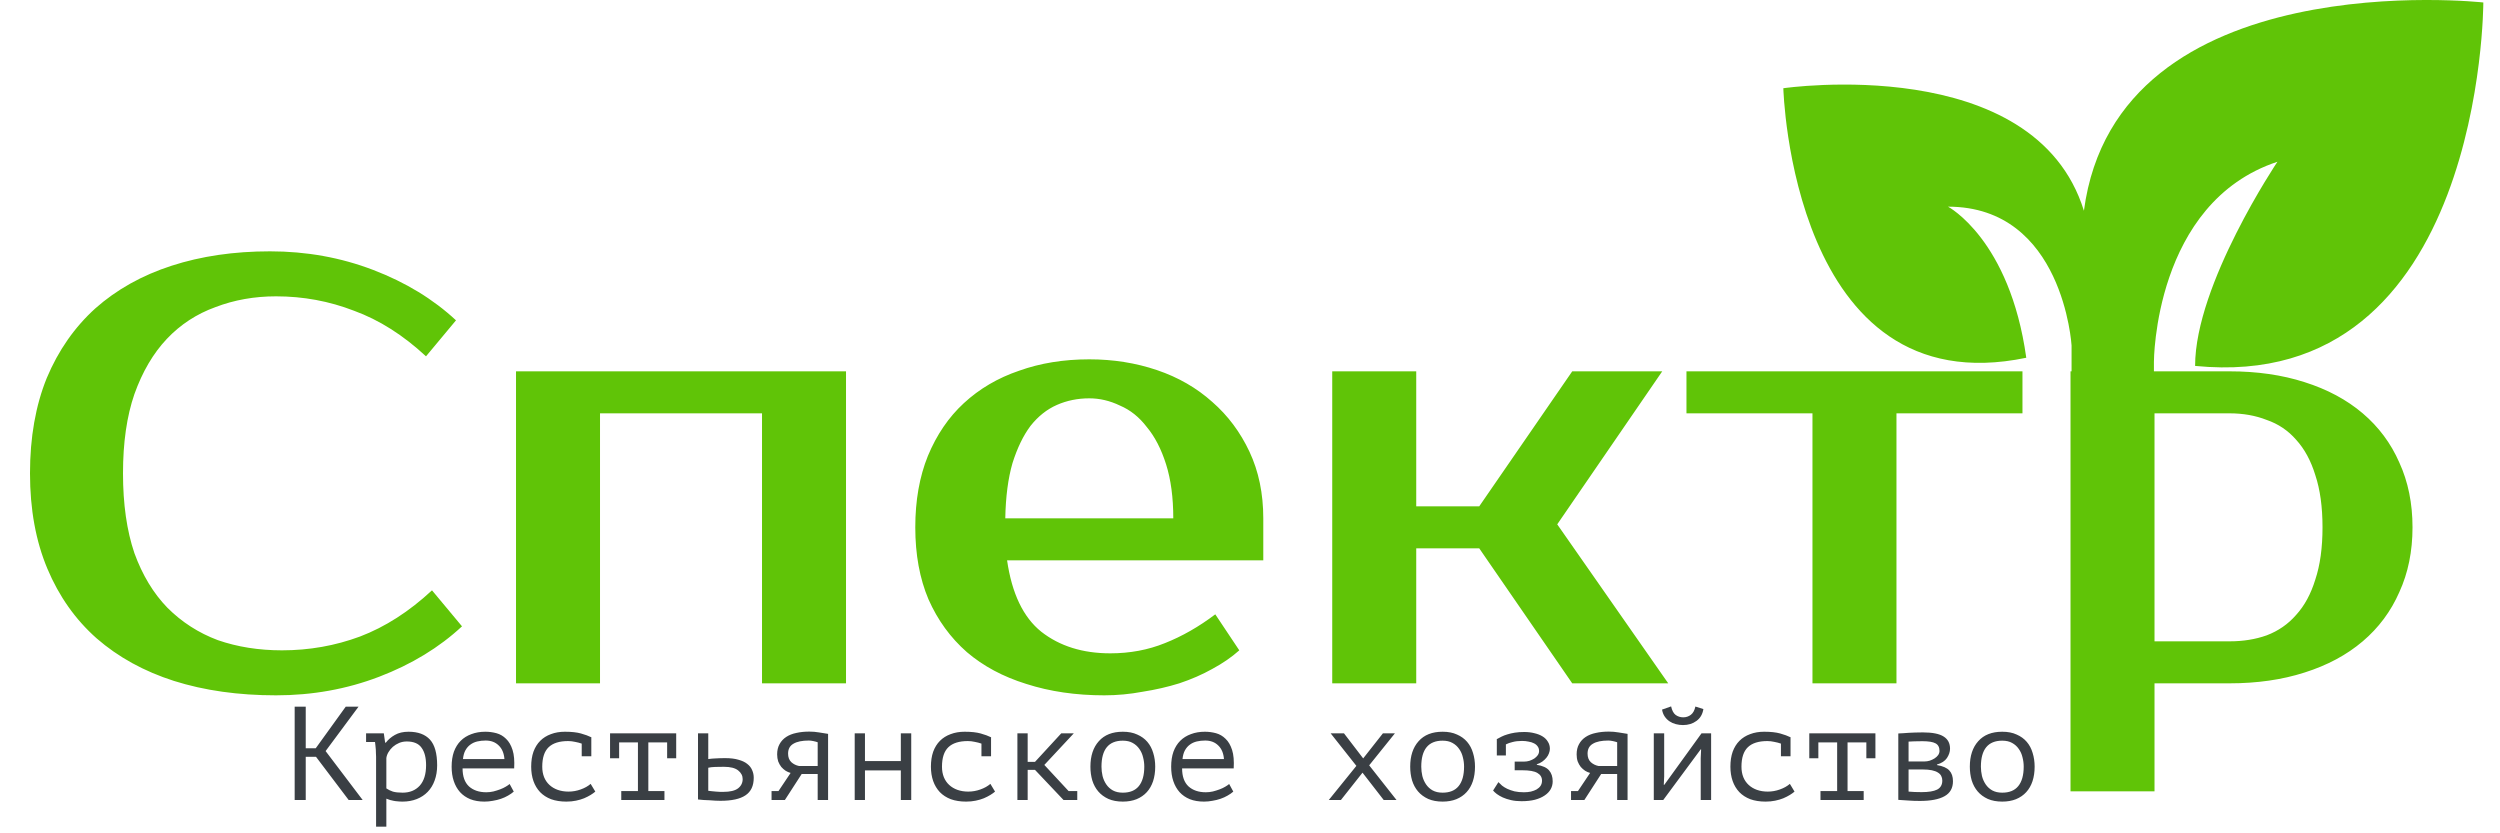
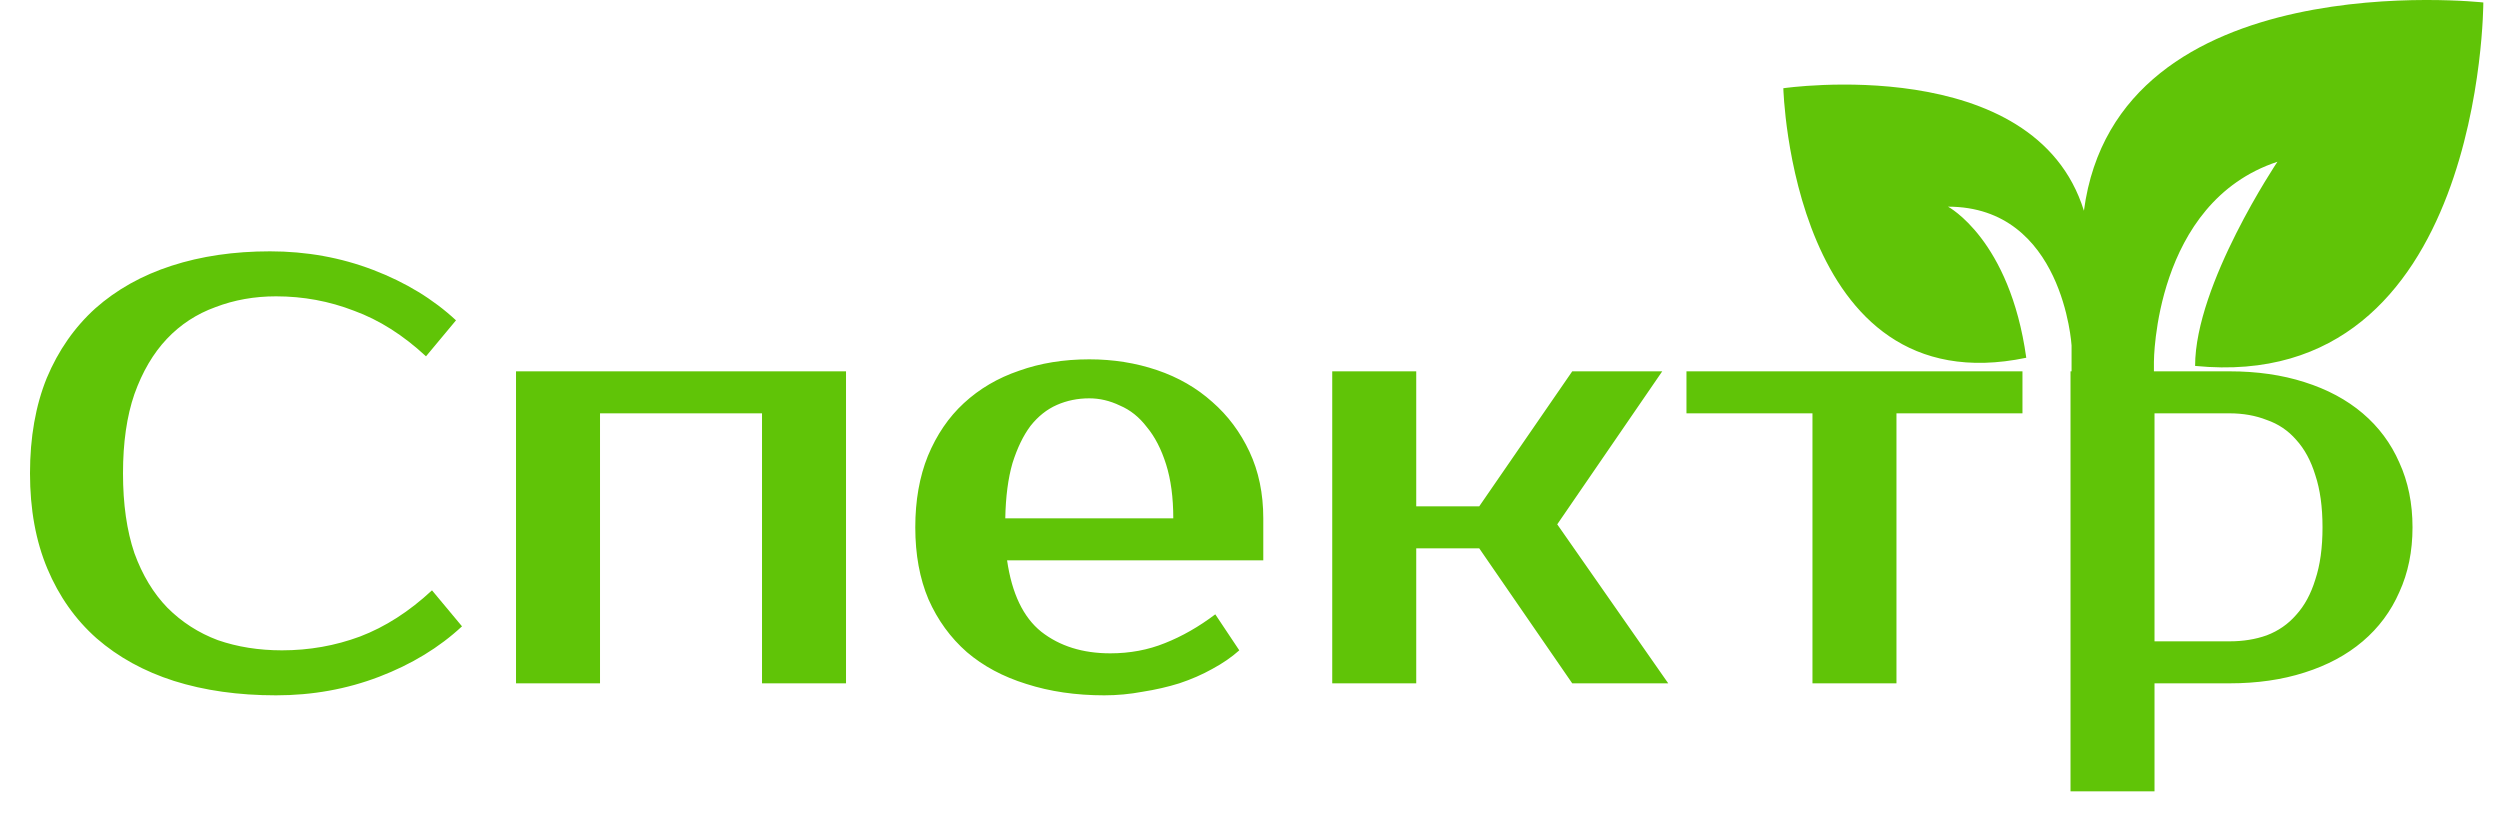
<svg xmlns="http://www.w3.org/2000/svg" width="150" height="50" viewBox="0 0 150 50" fill="none">
  <path d="M125.035 12.645C122.071 3.089 107 5.294 107 5.294C107 5.294 107.494 24.405 121.576 21.465C120.588 14.36 116.882 12.4 116.882 12.4C123.8 12.4 124.294 20.73 124.294 20.73V32H129.235V21.71C129.235 21.71 129.235 12.155 136.647 9.705C136.647 9.705 131.706 17.055 131.706 21.955C149 23.67 149 0.149 149 0.149C149 0.149 127.012 -2.301 125.035 12.645Z" fill="#60C407" />
  <path d="M16.92 39.02C18.552 39.02 20.112 38.744 21.6 38.192C23.112 37.616 24.552 36.692 25.92 35.42L27.72 37.58C26.352 38.852 24.696 39.86 22.752 40.604C20.808 41.348 18.744 41.72 16.56 41.72C14.304 41.72 12.264 41.432 10.44 40.856C8.64 40.28 7.092 39.428 5.796 38.3C4.524 37.172 3.54 35.78 2.844 34.124C2.148 32.468 1.8 30.56 1.8 28.4C1.8 26.24 2.136 24.332 2.808 22.676C3.504 21.02 4.476 19.628 5.724 18.5C6.996 17.372 8.52 16.52 10.296 15.944C12.072 15.368 14.04 15.08 16.2 15.08C18.384 15.08 20.448 15.452 22.392 16.196C24.336 16.94 25.992 17.948 27.36 19.22L25.56 21.38C24.192 20.108 22.752 19.196 21.24 18.644C19.752 18.068 18.192 17.78 16.56 17.78C15.264 17.78 14.052 17.996 12.924 18.428C11.796 18.836 10.824 19.472 10.008 20.336C9.192 21.2 8.544 22.304 8.064 23.648C7.608 24.968 7.38 26.552 7.38 28.4C7.38 30.248 7.608 31.844 8.064 33.188C8.544 34.508 9.204 35.6 10.044 36.464C10.908 37.328 11.916 37.976 13.068 38.408C14.244 38.816 15.528 39.02 16.92 39.02ZM50.761 22.28V41H45.721V24.8H36.001V41H30.961V22.28H50.761ZM66.617 39.2C67.793 39.2 68.885 38.996 69.893 38.588C70.925 38.18 71.933 37.604 72.917 36.86L74.357 39.02C73.901 39.428 73.361 39.8 72.737 40.136C72.137 40.472 71.477 40.76 70.757 41C70.061 41.216 69.329 41.384 68.561 41.504C67.793 41.648 67.025 41.72 66.257 41.72C64.553 41.72 62.993 41.492 61.577 41.036C60.185 40.604 58.997 39.968 58.013 39.128C57.029 38.264 56.261 37.208 55.709 35.96C55.181 34.712 54.917 33.272 54.917 31.64C54.917 30.032 55.169 28.604 55.673 27.356C56.201 26.084 56.921 25.028 57.833 24.188C58.769 23.324 59.873 22.676 61.145 22.244C62.417 21.788 63.821 21.56 65.357 21.56C66.797 21.56 68.153 21.776 69.425 22.208C70.697 22.64 71.801 23.276 72.737 24.116C73.673 24.932 74.417 25.928 74.969 27.104C75.521 28.28 75.797 29.612 75.797 31.1V33.62H60.425C60.713 35.612 61.397 37.04 62.477 37.904C63.581 38.768 64.961 39.2 66.617 39.2ZM65.357 23.9C64.661 23.9 64.013 24.032 63.413 24.296C62.813 24.56 62.285 24.98 61.829 25.556C61.397 26.132 61.037 26.876 60.749 27.788C60.485 28.7 60.341 29.804 60.317 31.1H70.397C70.397 29.852 70.253 28.772 69.965 27.86C69.677 26.948 69.293 26.204 68.813 25.628C68.357 25.028 67.817 24.596 67.193 24.332C66.593 24.044 65.981 23.9 65.357 23.9ZM88.754 32.9H84.974V41H79.934V22.28H84.974V30.38H88.754L94.334 22.28H99.734L93.434 31.46L100.094 41H94.334L88.754 32.9ZM121.348 24.8H113.788V41H108.748V24.8H101.188V22.28H121.348V24.8ZM129.271 24.8V38.48H133.771C134.587 38.48 135.331 38.36 136.003 38.12C136.699 37.856 137.287 37.448 137.767 36.896C138.271 36.344 138.655 35.636 138.919 34.772C139.207 33.908 139.351 32.864 139.351 31.64C139.351 30.416 139.207 29.372 138.919 28.508C138.655 27.644 138.271 26.936 137.767 26.384C137.287 25.832 136.699 25.436 136.003 25.196C135.331 24.932 134.587 24.8 133.771 24.8H129.271ZM133.771 22.28C135.427 22.28 136.927 22.496 138.271 22.928C139.639 23.36 140.803 23.984 141.763 24.8C142.723 25.616 143.455 26.6 143.959 27.752C144.487 28.904 144.751 30.2 144.751 31.64C144.751 33.08 144.487 34.376 143.959 35.528C143.455 36.68 142.723 37.664 141.763 38.48C140.803 39.296 139.639 39.92 138.271 40.352C136.927 40.784 135.427 41 133.771 41H129.271V47.48H124.231V22.28H133.771Z" fill="#60C407" />
-   <path d="M18.96 45.408H18.344V48H17.68V42.4H18.344V44.896H18.944L20.744 42.4H21.512L19.536 45.064L21.76 48H20.92L18.96 45.408ZM22.565 45.4C22.565 45.352 22.562 45.291 22.557 45.216C22.557 45.136 22.554 45.056 22.549 44.976C22.544 44.891 22.535 44.808 22.525 44.728C22.52 44.648 22.512 44.579 22.501 44.52H21.965V44H23.029L23.109 44.56H23.149C23.293 44.373 23.474 44.219 23.693 44.096C23.917 43.968 24.189 43.904 24.509 43.904C25.079 43.904 25.509 44.061 25.797 44.376C26.085 44.691 26.229 45.205 26.229 45.92C26.229 46.256 26.178 46.56 26.077 46.832C25.981 47.099 25.842 47.325 25.661 47.512C25.48 47.699 25.261 47.843 25.005 47.944C24.749 48.045 24.466 48.096 24.157 48.096C24.045 48.096 23.944 48.091 23.853 48.08C23.767 48.075 23.688 48.064 23.613 48.048C23.544 48.037 23.474 48.021 23.405 48C23.335 47.979 23.261 47.952 23.181 47.92V49.6H22.565V45.4ZM24.405 44.488C24.245 44.488 24.093 44.517 23.949 44.576C23.81 44.635 23.685 44.712 23.573 44.808C23.466 44.904 23.378 45.011 23.309 45.128C23.239 45.245 23.197 45.363 23.181 45.48V47.304C23.298 47.384 23.429 47.448 23.573 47.496C23.722 47.539 23.917 47.56 24.157 47.56C24.584 47.56 24.925 47.421 25.181 47.144C25.437 46.861 25.565 46.451 25.565 45.912C25.565 45.459 25.474 45.109 25.293 44.864C25.117 44.613 24.821 44.488 24.405 44.488ZM30.826 47.496C30.73 47.581 30.615 47.661 30.482 47.736C30.354 47.811 30.212 47.875 30.058 47.928C29.903 47.981 29.74 48.021 29.57 48.048C29.404 48.08 29.236 48.096 29.066 48.096C28.746 48.096 28.463 48.048 28.218 47.952C27.972 47.851 27.767 47.709 27.602 47.528C27.436 47.341 27.311 47.12 27.226 46.864C27.14 46.608 27.098 46.32 27.098 46C27.098 45.664 27.143 45.365 27.234 45.104C27.33 44.843 27.466 44.624 27.642 44.448C27.818 44.272 28.031 44.139 28.282 44.048C28.532 43.952 28.812 43.904 29.122 43.904C29.346 43.904 29.567 43.933 29.786 43.992C30.004 44.051 30.196 44.163 30.362 44.328C30.532 44.488 30.663 44.712 30.754 45C30.844 45.283 30.876 45.651 30.85 46.104H27.754C27.754 46.584 27.882 46.944 28.138 47.184C28.399 47.419 28.746 47.536 29.178 47.536C29.322 47.536 29.463 47.52 29.602 47.488C29.746 47.451 29.882 47.408 30.01 47.36C30.138 47.312 30.25 47.259 30.346 47.2C30.447 47.141 30.524 47.088 30.578 47.04L30.826 47.496ZM29.138 44.432C28.962 44.432 28.794 44.451 28.634 44.488C28.479 44.525 28.34 44.589 28.218 44.68C28.1 44.765 28.002 44.88 27.922 45.024C27.847 45.163 27.799 45.336 27.778 45.544H30.266C30.239 45.192 30.124 44.92 29.922 44.728C29.724 44.531 29.463 44.432 29.138 44.432ZM34.903 44.616C34.78 44.573 34.647 44.539 34.503 44.512C34.364 44.48 34.225 44.464 34.087 44.464C33.564 44.464 33.175 44.587 32.919 44.832C32.663 45.077 32.535 45.467 32.535 46C32.535 46.235 32.572 46.445 32.647 46.632C32.721 46.813 32.828 46.968 32.967 47.096C33.105 47.224 33.271 47.323 33.463 47.392C33.66 47.461 33.876 47.496 34.111 47.496C34.361 47.496 34.604 47.453 34.839 47.368C35.079 47.283 35.279 47.171 35.439 47.032L35.719 47.496C35.644 47.56 35.551 47.627 35.439 47.696C35.327 47.765 35.196 47.832 35.047 47.896C34.903 47.955 34.74 48.003 34.559 48.04C34.383 48.077 34.191 48.096 33.983 48.096C33.636 48.096 33.329 48.048 33.063 47.952C32.801 47.851 32.583 47.709 32.407 47.528C32.231 47.341 32.097 47.12 32.007 46.864C31.916 46.603 31.871 46.315 31.871 46C31.871 45.664 31.916 45.365 32.007 45.104C32.103 44.843 32.239 44.624 32.415 44.448C32.591 44.272 32.804 44.139 33.055 44.048C33.305 43.952 33.585 43.904 33.895 43.904C34.289 43.904 34.609 43.939 34.855 44.008C35.105 44.077 35.316 44.155 35.487 44.24L35.479 44.264V45.376H34.903V44.616ZM36.603 44H40.572V45.496H40.028V44.544H38.9V47.464H39.867V48H37.276V47.464H38.276V44.544H37.148V45.496H36.603V44ZM42.496 47.448C42.555 47.459 42.624 47.467 42.704 47.472C42.79 47.477 42.875 47.485 42.96 47.496C43.046 47.501 43.128 47.507 43.208 47.512C43.288 47.512 43.352 47.512 43.4 47.512C43.8 47.512 44.094 47.443 44.28 47.304C44.467 47.16 44.56 46.973 44.56 46.744C44.56 46.541 44.47 46.368 44.288 46.224C44.107 46.08 43.822 46.008 43.432 46.008C43.256 46.008 43.083 46.011 42.912 46.016C42.747 46.021 42.608 46.037 42.496 46.064V47.448ZM42.496 45.544C42.64 45.523 42.792 45.509 42.952 45.504C43.118 45.493 43.307 45.488 43.52 45.488C43.83 45.488 44.091 45.52 44.304 45.584C44.523 45.643 44.699 45.725 44.832 45.832C44.971 45.939 45.07 46.064 45.128 46.208C45.192 46.347 45.224 46.499 45.224 46.664C45.224 47.149 45.059 47.501 44.728 47.72C44.403 47.939 43.904 48.048 43.232 48.048C43.147 48.048 43.046 48.045 42.928 48.04C42.816 48.035 42.699 48.027 42.576 48.016C42.459 48.011 42.339 48.005 42.216 48C42.094 47.989 41.982 47.979 41.88 47.968V44H42.496V45.544ZM49.061 46.44H48.101L47.093 48H46.293V47.464H46.709L47.437 46.376C47.336 46.349 47.237 46.307 47.141 46.248C47.045 46.184 46.957 46.107 46.877 46.016C46.803 45.92 46.741 45.811 46.693 45.688C46.651 45.56 46.629 45.419 46.629 45.264C46.629 45.024 46.677 44.819 46.773 44.648C46.869 44.472 47.003 44.328 47.173 44.216C47.344 44.104 47.547 44.024 47.781 43.976C48.016 43.923 48.275 43.896 48.557 43.896C48.76 43.896 48.952 43.912 49.133 43.944C49.315 43.971 49.499 44 49.685 44.032V48H49.061V46.44ZM49.061 45.96V44.536C48.987 44.509 48.899 44.485 48.797 44.464C48.696 44.443 48.608 44.432 48.533 44.432C48.128 44.432 47.819 44.496 47.605 44.624C47.392 44.747 47.285 44.944 47.285 45.216C47.285 45.435 47.349 45.605 47.477 45.728C47.605 45.845 47.76 45.923 47.941 45.96H49.061ZM54.05 46.224H51.898V48H51.282V44H51.898V45.664H54.05V44H54.674V48H54.05V46.224ZM58.887 44.616C58.764 44.573 58.631 44.539 58.487 44.512C58.348 44.48 58.21 44.464 58.071 44.464C57.548 44.464 57.159 44.587 56.903 44.832C56.647 45.077 56.519 45.467 56.519 46C56.519 46.235 56.556 46.445 56.631 46.632C56.706 46.813 56.812 46.968 56.951 47.096C57.09 47.224 57.255 47.323 57.447 47.392C57.644 47.461 57.86 47.496 58.095 47.496C58.346 47.496 58.588 47.453 58.823 47.368C59.063 47.283 59.263 47.171 59.423 47.032L59.703 47.496C59.628 47.56 59.535 47.627 59.423 47.696C59.311 47.765 59.18 47.832 59.031 47.896C58.887 47.955 58.724 48.003 58.543 48.04C58.367 48.077 58.175 48.096 57.967 48.096C57.62 48.096 57.314 48.048 57.047 47.952C56.786 47.851 56.567 47.709 56.391 47.528C56.215 47.341 56.082 47.12 55.991 46.864C55.9 46.603 55.855 46.315 55.855 46C55.855 45.664 55.9 45.365 55.991 45.104C56.087 44.843 56.223 44.624 56.399 44.448C56.575 44.272 56.788 44.139 57.039 44.048C57.29 43.952 57.57 43.904 57.879 43.904C58.274 43.904 58.594 43.939 58.839 44.008C59.09 44.077 59.3 44.155 59.471 44.24L59.463 44.264V45.376H58.887V44.616ZM62.1 46.192H61.66V48H61.044V44H61.66V45.712H62.1L63.676 44H64.428L62.66 45.896L64.116 47.464H64.636V48H63.812L62.1 46.192ZM65.425 46C65.425 45.355 65.593 44.845 65.929 44.472C66.265 44.093 66.745 43.904 67.369 43.904C67.705 43.904 67.993 43.96 68.233 44.072C68.478 44.179 68.681 44.325 68.841 44.512C69.001 44.699 69.118 44.92 69.193 45.176C69.273 45.432 69.313 45.707 69.313 46C69.313 46.32 69.27 46.611 69.185 46.872C69.099 47.128 68.974 47.347 68.809 47.528C68.643 47.709 68.438 47.851 68.193 47.952C67.953 48.048 67.678 48.096 67.369 48.096C67.038 48.096 66.75 48.043 66.505 47.936C66.259 47.824 66.057 47.675 65.897 47.488C65.737 47.301 65.617 47.08 65.537 46.824C65.462 46.568 65.425 46.293 65.425 46ZM66.089 46C66.089 46.187 66.11 46.373 66.153 46.56C66.201 46.747 66.275 46.915 66.377 47.064C66.478 47.213 66.609 47.333 66.769 47.424C66.934 47.515 67.134 47.56 67.369 47.56C67.795 47.56 68.115 47.429 68.329 47.168C68.547 46.901 68.657 46.512 68.657 46C68.657 45.808 68.633 45.621 68.585 45.44C68.542 45.253 68.467 45.085 68.361 44.936C68.259 44.787 68.126 44.667 67.961 44.576C67.801 44.485 67.603 44.44 67.369 44.44C66.942 44.44 66.622 44.571 66.409 44.832C66.195 45.093 66.089 45.483 66.089 46ZM73.998 47.496C73.902 47.581 73.787 47.661 73.654 47.736C73.526 47.811 73.384 47.875 73.23 47.928C73.075 47.981 72.912 48.021 72.742 48.048C72.576 48.08 72.408 48.096 72.238 48.096C71.918 48.096 71.635 48.048 71.39 47.952C71.144 47.851 70.939 47.709 70.774 47.528C70.608 47.341 70.483 47.12 70.398 46.864C70.312 46.608 70.27 46.32 70.27 46C70.27 45.664 70.315 45.365 70.406 45.104C70.502 44.843 70.638 44.624 70.814 44.448C70.99 44.272 71.203 44.139 71.454 44.048C71.704 43.952 71.984 43.904 72.294 43.904C72.518 43.904 72.739 43.933 72.958 43.992C73.176 44.051 73.368 44.163 73.534 44.328C73.704 44.488 73.835 44.712 73.926 45C74.016 45.283 74.048 45.651 74.022 46.104H70.926C70.926 46.584 71.054 46.944 71.31 47.184C71.571 47.419 71.918 47.536 72.35 47.536C72.494 47.536 72.635 47.52 72.774 47.488C72.918 47.451 73.054 47.408 73.182 47.36C73.31 47.312 73.422 47.259 73.518 47.2C73.619 47.141 73.696 47.088 73.75 47.04L73.998 47.496ZM72.31 44.432C72.134 44.432 71.966 44.451 71.806 44.488C71.651 44.525 71.512 44.589 71.39 44.68C71.272 44.765 71.174 44.88 71.094 45.024C71.019 45.163 70.971 45.336 70.95 45.544H73.438C73.411 45.192 73.296 44.92 73.094 44.728C72.896 44.531 72.635 44.432 72.31 44.432ZM81.383 45.952L79.839 44H80.639L81.791 45.504L82.975 44H83.695L82.151 45.92L83.791 48H83.023L81.751 46.36L80.455 48H79.727L81.383 45.952ZM84.612 46C84.612 45.355 84.78 44.845 85.116 44.472C85.452 44.093 85.932 43.904 86.556 43.904C86.892 43.904 87.18 43.96 87.42 44.072C87.666 44.179 87.868 44.325 88.028 44.512C88.188 44.699 88.306 44.92 88.38 45.176C88.46 45.432 88.5 45.707 88.5 46C88.5 46.32 88.458 46.611 88.372 46.872C88.287 47.128 88.162 47.347 87.996 47.528C87.831 47.709 87.626 47.851 87.38 47.952C87.14 48.048 86.866 48.096 86.556 48.096C86.226 48.096 85.938 48.043 85.692 47.936C85.447 47.824 85.244 47.675 85.084 47.488C84.924 47.301 84.804 47.08 84.724 46.824C84.65 46.568 84.612 46.293 84.612 46ZM85.276 46C85.276 46.187 85.298 46.373 85.34 46.56C85.388 46.747 85.463 46.915 85.564 47.064C85.666 47.213 85.796 47.333 85.956 47.424C86.122 47.515 86.322 47.56 86.556 47.56C86.983 47.56 87.303 47.429 87.516 47.168C87.735 46.901 87.844 46.512 87.844 46C87.844 45.808 87.82 45.621 87.772 45.44C87.73 45.253 87.655 45.085 87.548 44.936C87.447 44.787 87.314 44.667 87.148 44.576C86.988 44.485 86.791 44.44 86.556 44.44C86.13 44.44 85.81 44.571 85.596 44.832C85.383 45.093 85.276 45.483 85.276 46ZM89.809 44.376L89.801 44.352C89.892 44.299 89.988 44.248 90.089 44.2C90.196 44.147 90.313 44.101 90.441 44.064C90.575 44.021 90.724 43.987 90.889 43.96C91.055 43.933 91.244 43.92 91.457 43.92C91.676 43.92 91.879 43.944 92.065 43.992C92.252 44.035 92.415 44.099 92.553 44.184C92.692 44.269 92.799 44.376 92.873 44.504C92.953 44.627 92.993 44.768 92.993 44.928C92.993 45.013 92.975 45.104 92.937 45.2C92.905 45.291 92.855 45.379 92.785 45.464C92.716 45.549 92.633 45.627 92.537 45.696C92.441 45.765 92.332 45.819 92.209 45.856V45.888C92.561 45.947 92.806 46.059 92.945 46.224C93.089 46.389 93.161 46.608 93.161 46.88C93.161 47.051 93.121 47.208 93.041 47.352C92.961 47.496 92.841 47.621 92.681 47.728C92.526 47.835 92.332 47.92 92.097 47.984C91.868 48.043 91.599 48.072 91.289 48.072C91.06 48.072 90.852 48.051 90.665 48.008C90.478 47.965 90.313 47.912 90.169 47.848C90.031 47.784 89.91 47.715 89.809 47.64C89.713 47.565 89.638 47.496 89.585 47.432L89.905 46.928C89.964 46.992 90.036 47.061 90.121 47.136C90.207 47.205 90.311 47.269 90.433 47.328C90.561 47.387 90.705 47.437 90.865 47.48C91.031 47.517 91.22 47.536 91.433 47.536C91.582 47.536 91.721 47.523 91.849 47.496C91.983 47.464 92.097 47.421 92.193 47.368C92.294 47.309 92.374 47.237 92.433 47.152C92.492 47.061 92.521 46.957 92.521 46.84C92.521 46.637 92.428 46.483 92.241 46.376C92.06 46.269 91.758 46.216 91.337 46.216H90.881V45.696H91.449C91.556 45.696 91.662 45.68 91.769 45.648C91.876 45.611 91.972 45.565 92.057 45.512C92.142 45.453 92.212 45.387 92.265 45.312C92.319 45.232 92.345 45.149 92.345 45.064C92.345 44.957 92.319 44.867 92.265 44.792C92.212 44.712 92.137 44.648 92.041 44.6C91.951 44.552 91.841 44.517 91.713 44.496C91.591 44.469 91.46 44.456 91.321 44.456C91.108 44.456 90.921 44.477 90.761 44.52C90.601 44.557 90.465 44.605 90.353 44.664V45.328H89.809V44.376ZM97.03 46.44H96.07L95.062 48H94.262V47.464H94.678L95.406 46.376C95.305 46.349 95.206 46.307 95.11 46.248C95.014 46.184 94.926 46.107 94.846 46.016C94.771 45.92 94.71 45.811 94.662 45.688C94.619 45.56 94.598 45.419 94.598 45.264C94.598 45.024 94.646 44.819 94.742 44.648C94.838 44.472 94.971 44.328 95.142 44.216C95.313 44.104 95.515 44.024 95.75 43.976C95.985 43.923 96.243 43.896 96.526 43.896C96.729 43.896 96.921 43.912 97.102 43.944C97.283 43.971 97.467 44 97.654 44.032V48H97.03V46.44ZM97.03 45.96V44.536C96.955 44.509 96.867 44.485 96.766 44.464C96.665 44.443 96.577 44.432 96.502 44.432C96.097 44.432 95.787 44.496 95.574 44.624C95.361 44.747 95.254 44.944 95.254 45.216C95.254 45.435 95.318 45.605 95.446 45.728C95.574 45.845 95.729 45.923 95.91 45.96H97.03ZM102.043 45.488L102.067 44.96H102.043L99.795 48H99.227V44H99.851V46.584L99.827 47.088H99.859L102.091 44H102.667V48H102.043V45.488ZM100.267 42.384C100.32 42.629 100.411 42.8 100.539 42.896C100.672 42.992 100.824 43.04 100.995 43.04C101.166 43.04 101.318 42.989 101.451 42.888C101.584 42.787 101.675 42.621 101.723 42.392L102.203 42.544C102.155 42.853 102.016 43.091 101.787 43.256C101.563 43.421 101.294 43.504 100.979 43.504C100.835 43.504 100.691 43.485 100.547 43.448C100.408 43.411 100.283 43.355 100.171 43.28C100.059 43.205 99.963 43.109 99.883 42.992C99.803 42.875 99.749 42.736 99.723 42.576L100.267 42.384ZM106.856 44.616C106.733 44.573 106.6 44.539 106.456 44.512C106.317 44.48 106.178 44.464 106.04 44.464C105.517 44.464 105.128 44.587 104.872 44.832C104.616 45.077 104.488 45.467 104.488 46C104.488 46.235 104.525 46.445 104.6 46.632C104.674 46.813 104.781 46.968 104.92 47.096C105.058 47.224 105.224 47.323 105.416 47.392C105.613 47.461 105.829 47.496 106.064 47.496C106.314 47.496 106.557 47.453 106.792 47.368C107.032 47.283 107.232 47.171 107.392 47.032L107.672 47.496C107.597 47.56 107.504 47.627 107.392 47.696C107.28 47.765 107.149 47.832 107 47.896C106.856 47.955 106.693 48.003 106.512 48.04C106.336 48.077 106.144 48.096 105.936 48.096C105.589 48.096 105.282 48.048 105.016 47.952C104.754 47.851 104.536 47.709 104.36 47.528C104.184 47.341 104.05 47.12 103.96 46.864C103.869 46.603 103.824 46.315 103.824 46C103.824 45.664 103.869 45.365 103.96 45.104C104.056 44.843 104.192 44.624 104.368 44.448C104.544 44.272 104.757 44.139 105.008 44.048C105.258 43.952 105.538 43.904 105.848 43.904C106.242 43.904 106.562 43.939 106.808 44.008C107.058 44.077 107.269 44.155 107.44 44.24L107.432 44.264V45.376H106.856V44.616ZM108.557 44H112.525V45.496H111.981V44.544H110.853V47.464H111.821V48H109.229V47.464H110.229V44.544H109.101V45.496H108.557V44ZM113.898 44.008C113.999 44.003 114.1 43.997 114.202 43.992C114.303 43.981 114.412 43.973 114.53 43.968C114.647 43.963 114.772 43.957 114.906 43.952C115.044 43.947 115.199 43.944 115.37 43.944C115.946 43.944 116.362 44.027 116.618 44.192C116.874 44.352 117.002 44.595 117.002 44.92C117.002 45.107 116.94 45.293 116.818 45.48C116.695 45.661 116.495 45.792 116.218 45.872V45.904C116.57 45.963 116.818 46.072 116.962 46.232C117.106 46.387 117.178 46.6 117.178 46.872C117.178 47.288 117.007 47.589 116.666 47.776C116.33 47.963 115.839 48.056 115.194 48.056C114.938 48.056 114.708 48.048 114.506 48.032C114.303 48.021 114.1 48.008 113.898 47.992V44.008ZM114.514 47.496C114.636 47.507 114.759 47.515 114.882 47.52C115.004 47.525 115.143 47.528 115.298 47.528C115.714 47.528 116.023 47.477 116.226 47.376C116.434 47.269 116.538 47.088 116.538 46.832C116.538 46.731 116.516 46.64 116.474 46.56C116.436 46.48 116.37 46.411 116.274 46.352C116.183 46.293 116.063 46.248 115.914 46.216C115.764 46.184 115.578 46.168 115.354 46.168H114.514V47.496ZM115.466 45.688C115.572 45.688 115.679 45.672 115.786 45.64C115.892 45.603 115.988 45.557 116.074 45.504C116.164 45.445 116.236 45.379 116.29 45.304C116.343 45.224 116.37 45.141 116.37 45.056C116.37 44.837 116.29 44.685 116.13 44.6C115.975 44.515 115.714 44.472 115.346 44.472C115.143 44.472 114.98 44.475 114.858 44.48C114.74 44.485 114.626 44.491 114.514 44.496V45.688H115.466ZM118.19 46C118.19 45.355 118.358 44.845 118.694 44.472C119.03 44.093 119.51 43.904 120.134 43.904C120.47 43.904 120.758 43.96 120.998 44.072C121.244 44.179 121.446 44.325 121.606 44.512C121.766 44.699 121.884 44.92 121.958 45.176C122.038 45.432 122.078 45.707 122.078 46C122.078 46.32 122.036 46.611 121.95 46.872C121.865 47.128 121.74 47.347 121.574 47.528C121.409 47.709 121.204 47.851 120.958 47.952C120.718 48.048 120.444 48.096 120.134 48.096C119.804 48.096 119.516 48.043 119.27 47.936C119.025 47.824 118.822 47.675 118.662 47.488C118.502 47.301 118.382 47.08 118.302 46.824C118.228 46.568 118.19 46.293 118.19 46ZM118.854 46C118.854 46.187 118.876 46.373 118.918 46.56C118.966 46.747 119.041 46.915 119.142 47.064C119.244 47.213 119.374 47.333 119.534 47.424C119.7 47.515 119.9 47.56 120.134 47.56C120.561 47.56 120.881 47.429 121.094 47.168C121.313 46.901 121.422 46.512 121.422 46C121.422 45.808 121.398 45.621 121.35 45.44C121.308 45.253 121.233 45.085 121.126 44.936C121.025 44.787 120.892 44.667 120.726 44.576C120.566 44.485 120.369 44.44 120.134 44.44C119.708 44.44 119.388 44.571 119.174 44.832C118.961 45.093 118.854 45.483 118.854 46Z" fill="#3A3F44" />
</svg>